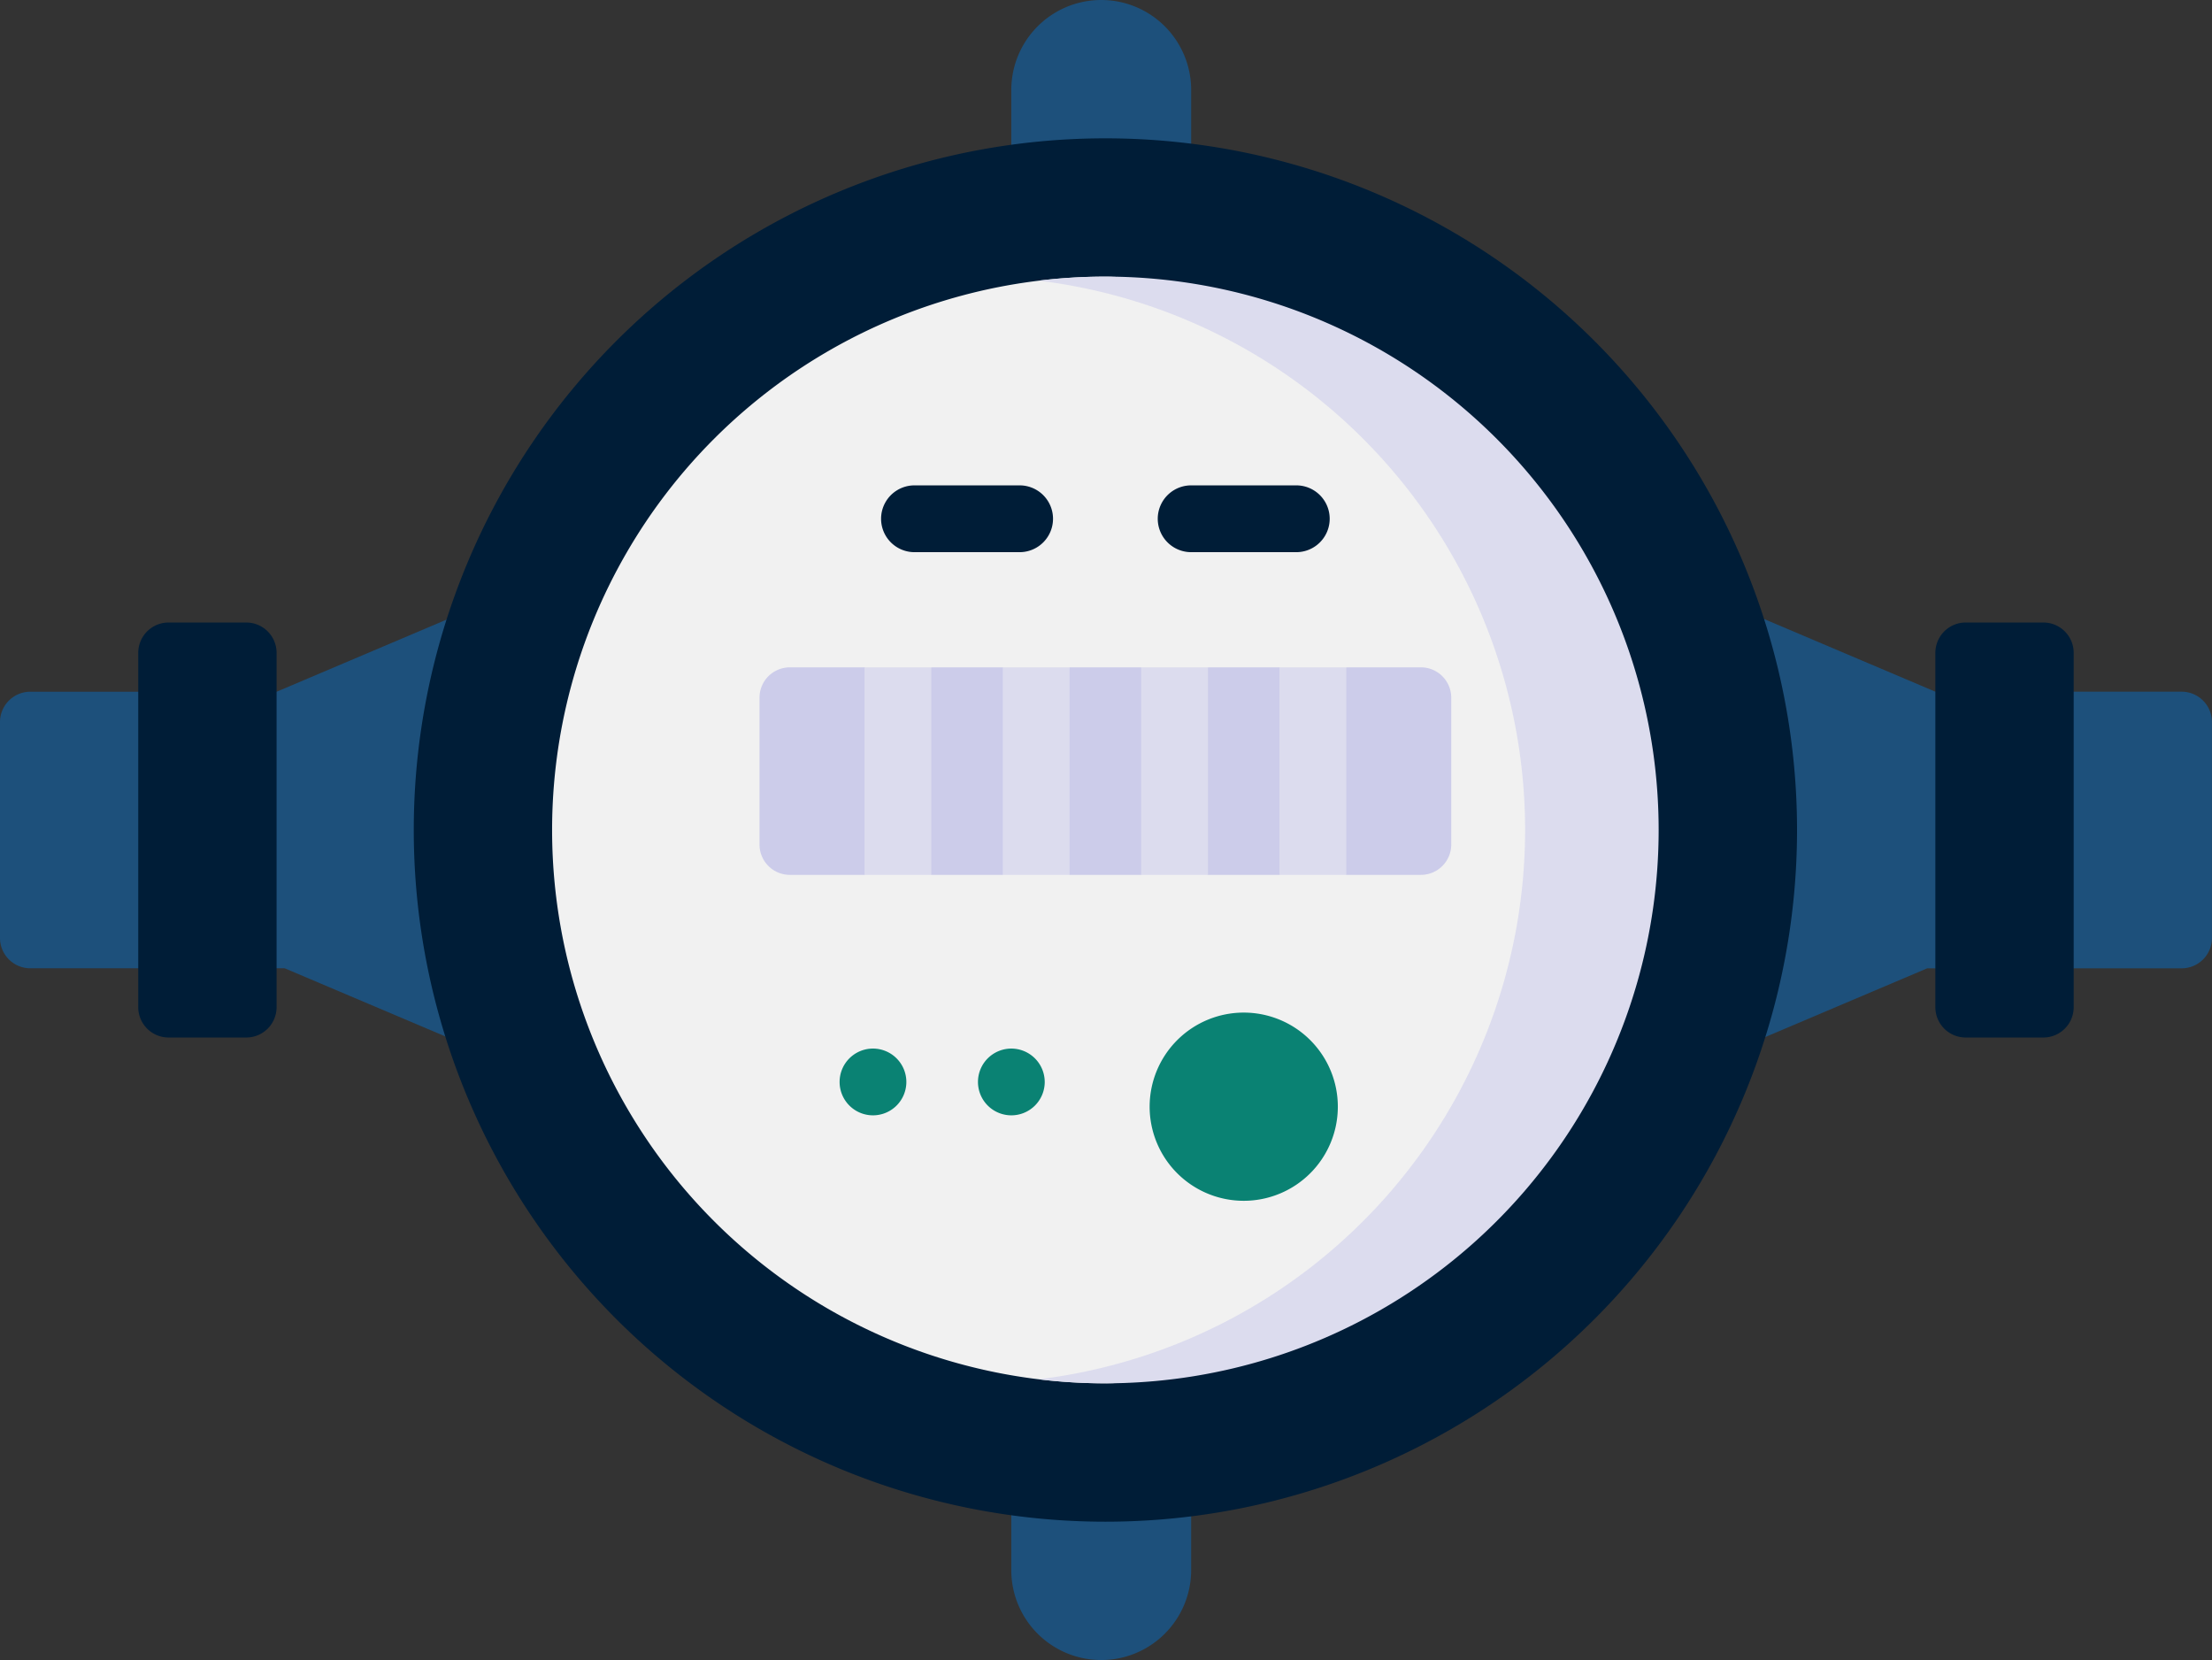
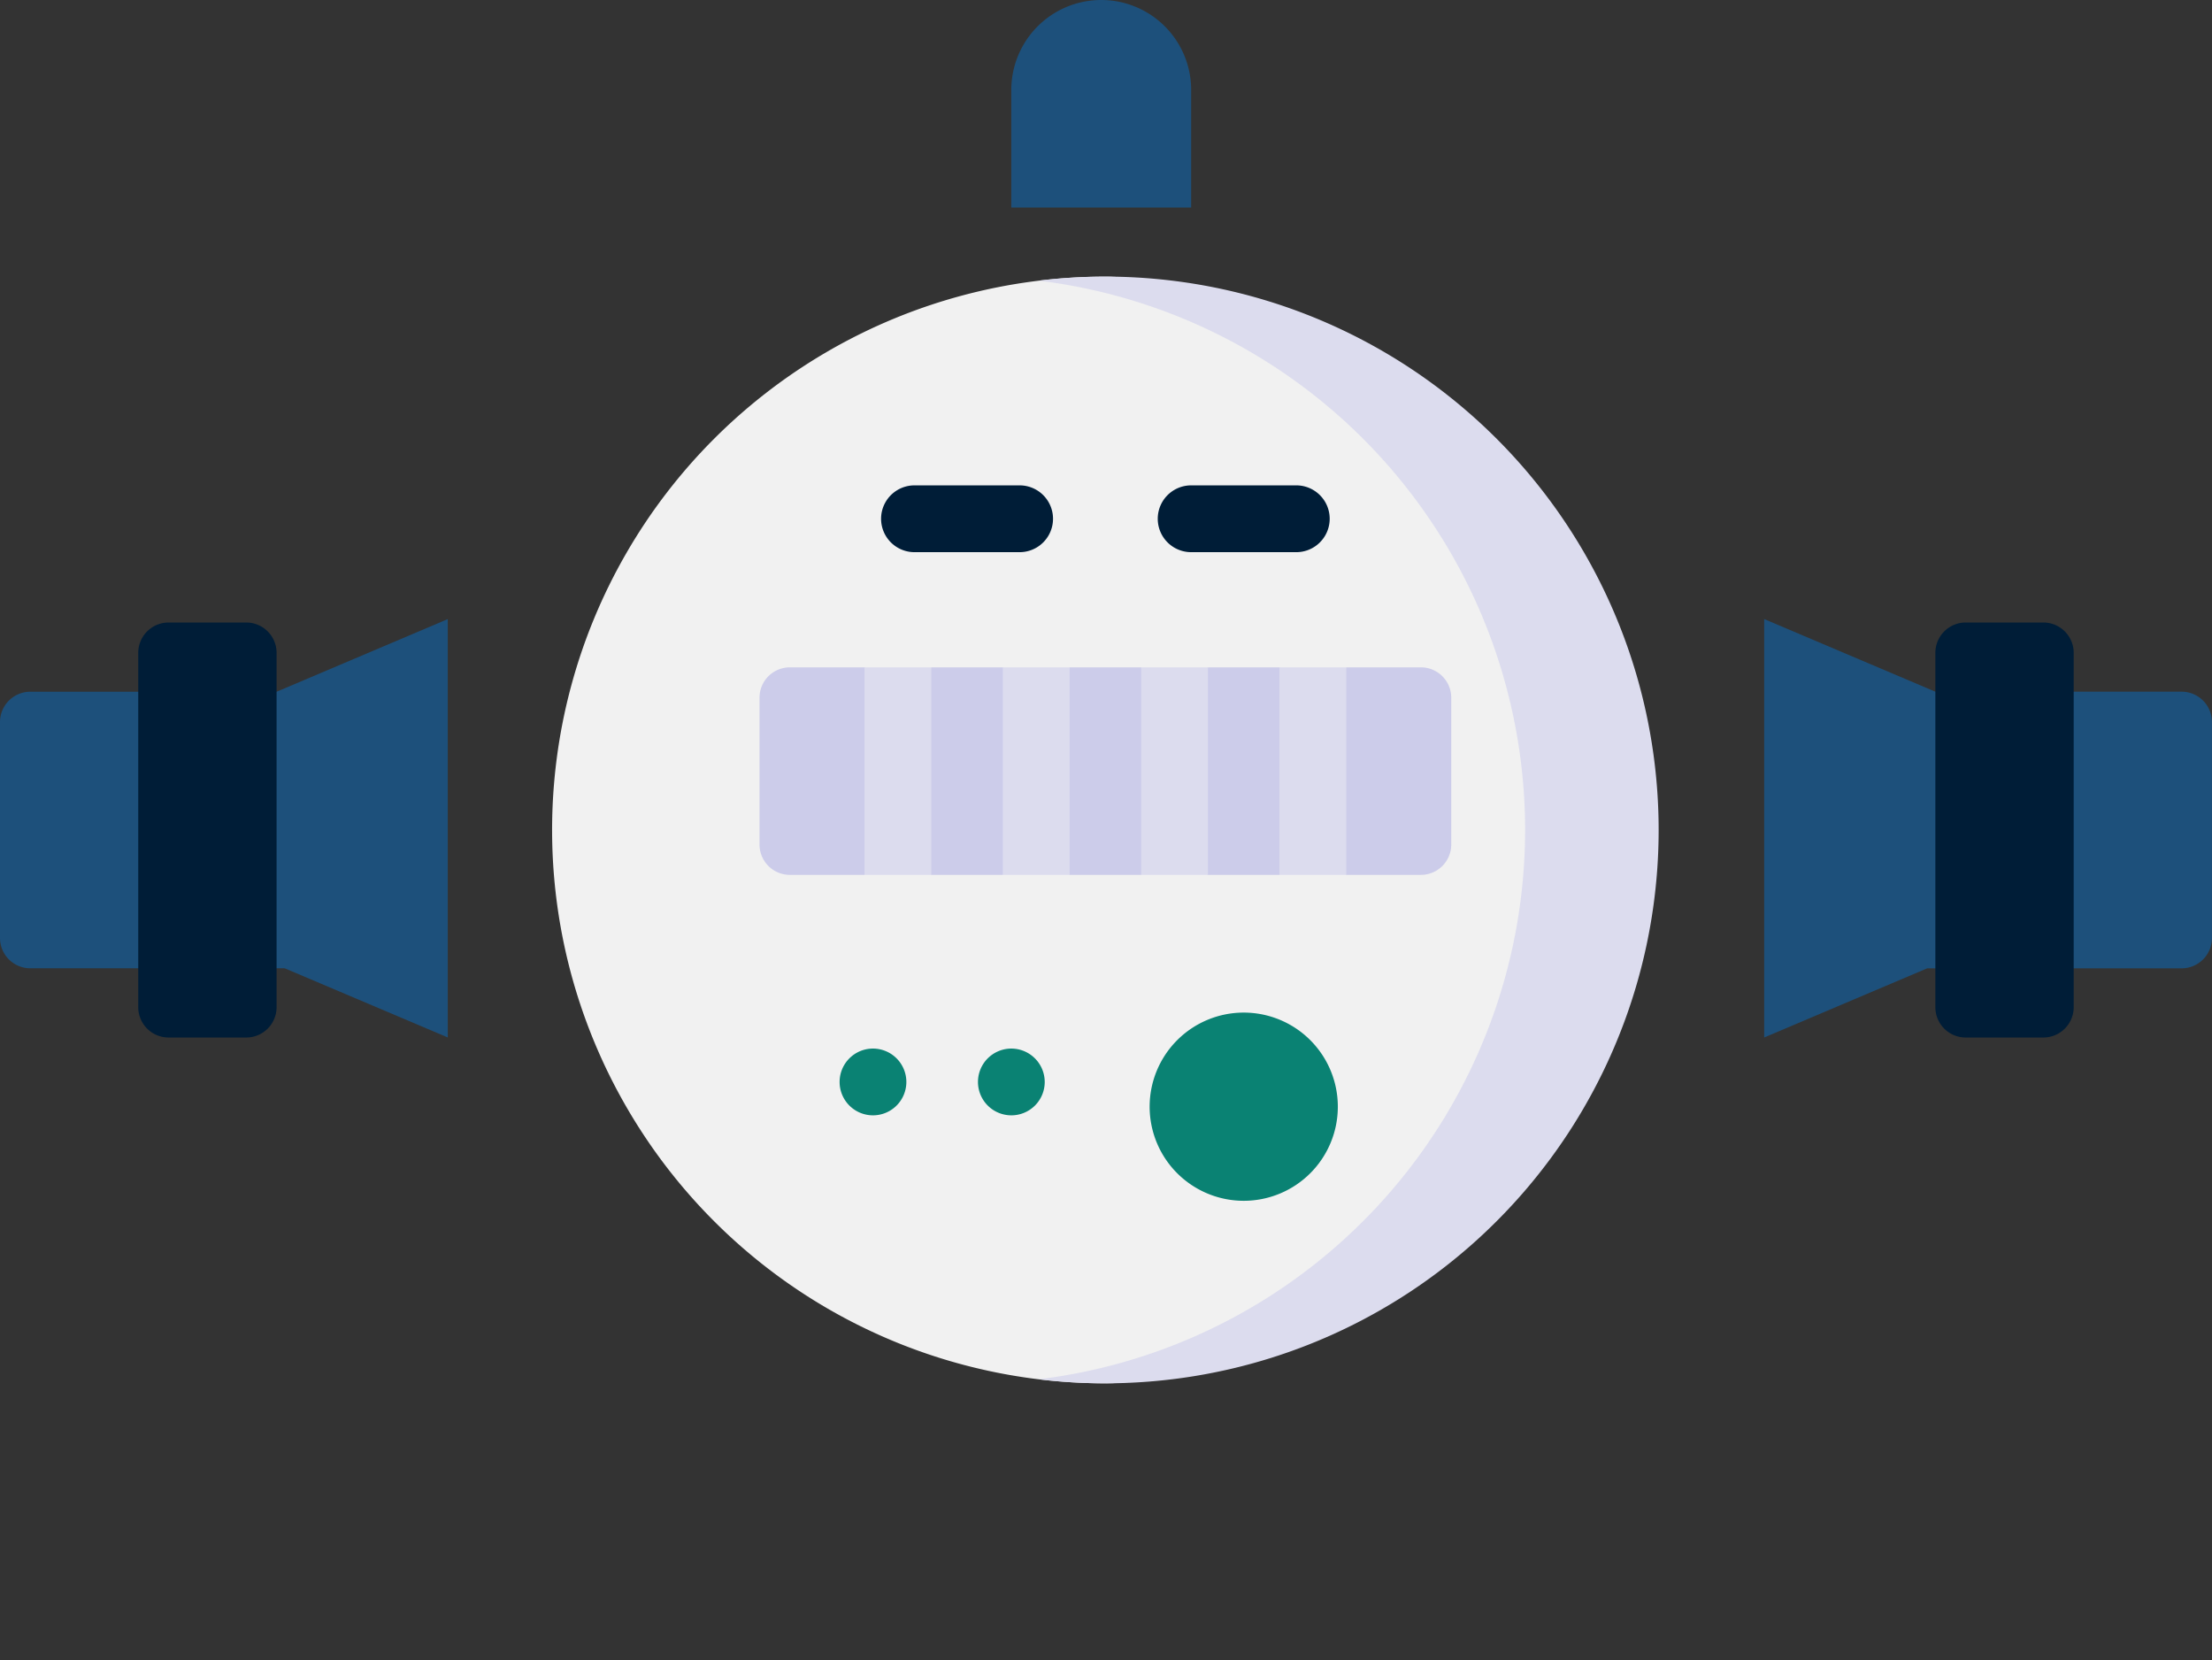
<svg xmlns="http://www.w3.org/2000/svg" width="149.251" height="112" viewBox="0 0 149.251 112">
  <rect x="0" y="0" width="149.251" height="112" fill="#333333" stroke="none" />
  <defs>
    <clipPath id="a">
      <rect width="149.251" height="112" fill="none" />
    </clipPath>
  </defs>
  <g clip-path="url(#a)">
    <path d="M30.213,143.286l-11.546,4.9H2.047A2.047,2.047,0,0,0,0,150.231V164.8a2.047,2.047,0,0,0,2.047,2.047H19.212l11,4.666Z" transform="translate(0 -101.517)" fill="#1d507b" />
    <path d="M436.522,148.184H419.9l-11.547-4.9v28.231l11-4.666h17.165a2.047,2.047,0,0,0,2.047-2.047V150.231A2.047,2.047,0,0,0,436.522,148.184Z" transform="translate(-289.318 -101.517)" fill="#1d507b" />
    <path d="M246.216,14H234.081V6.068a6.068,6.068,0,0,1,12.136,0V14Z" transform="translate(-165.845)" fill="#1d507b" />
-     <path d="M234.079,336.184h12.135v7.932a6.068,6.068,0,0,1-12.136,0v-7.932Z" transform="translate(-165.843 -238.184)" fill="#1d507b" />
    <path d="M34.065,172.079H39.3a2.047,2.047,0,0,0,2.047-2.047V146.126a2.047,2.047,0,0,0-2.047-2.047h-5.24a2.047,2.047,0,0,0-2.047,2.047v23.906a2.047,2.047,0,0,0,2.047,2.047" transform="translate(-22.685 -102.079)" fill="#001d37" />
-     <path d="M142.44,32.018A46.667,46.667,0,1,1,95.773,78.685,46.667,46.667,0,0,1,142.44,32.018" transform="translate(-67.855 -22.685)" fill="#001d37" />
    <path d="M127.79,101.368A37.333,37.333,0,0,0,165.123,138.7c11.59,0,31.894-16.715,31.894-37.333s-20.05-37.333-31.894-37.333A37.333,37.333,0,0,0,127.79,101.368Z" transform="translate(-90.538 -45.368)" fill="#f1f1f1" />
    <path d="M273.226,101.365A37.338,37.338,0,0,0,240.4,64.3a37.334,37.334,0,1,1,0,74.123,37.338,37.338,0,0,0,32.826-37.062" transform="translate(-170.322 -45.365)" fill="#dcdcee" />
    <path d="M220.437,168.461H215.4l-2.253-2.36-2.254,2.36h-4.826l-2.413-2.36-2.094,2.36h-4.826l-2.254-2.36-2.253,2.36H187.4l-2.254-2.36-2.253,2.36h-5.033a2.047,2.047,0,0,1-2.047-2.047v-9.907a2.047,2.047,0,0,1,2.047-2.047H182.9l2.253,2.5,2.254-2.5h4.826l2.254,2.5,2.253-2.5h4.826l2.254,2.5,2.253-2.5H210.9l2.253,2.5,2.254-2.5h5.033a2.047,2.047,0,0,1,2.046,2.047v9.907A2.046,2.046,0,0,1,220.437,168.461Z" transform="translate(-124.566 -109.435)" fill="#ccccea" />
    <path d="M272.448,234.361a6.349,6.349,0,1,1-6.349,6.349,6.349,6.349,0,0,1,6.349-6.349" transform="translate(-188.529 -166.043)" fill="#0a8273" />
    <path d="M455.252,172.079h-5.24a2.047,2.047,0,0,1-2.047-2.047V146.126a2.047,2.047,0,0,1,2.047-2.047h5.24a2.047,2.047,0,0,1,2.047,2.047v23.906a2.047,2.047,0,0,1-2.047,2.047" transform="translate(-317.38 -102.079)" fill="#001d37" />
    <path d="M228.609,242.7a2.252,2.252,0,1,0,2.245,2.251,2.257,2.257,0,0,0-2.245-2.251" transform="translate(-160.363 -171.954)" fill="#0a8273" />
    <path d="M196.593,242.7a2.252,2.252,0,1,0,2.244,2.251,2.254,2.254,0,0,0-2.244-2.251" transform="translate(-137.682 -171.954)" fill="#0a8273" />
    <path d="M206.194,116.843h7.094a2.253,2.253,0,0,0,0-4.507h-7.094a2.253,2.253,0,0,0,0,4.507" transform="translate(-144.491 -79.589)" fill="#001d37" />
    <path d="M270.233,116.843h7.094a2.253,2.253,0,0,0,0-4.507h-7.094a2.253,2.253,0,0,0,0,4.507" transform="translate(-189.862 -79.589)" fill="#001d37" />
    <rect width="4.507" height="14" transform="translate(58.332 45.026)" fill="#dcdcee" />
    <rect width="4.507" height="14" transform="translate(67.664 45.026)" fill="#dcdcee" />
    <rect width="4.507" height="14" transform="translate(76.998 45.026)" fill="#dcdcee" />
    <rect width="4.507" height="14" transform="translate(86.331 45.026)" fill="#dcdcee" />
  </g>
</svg>